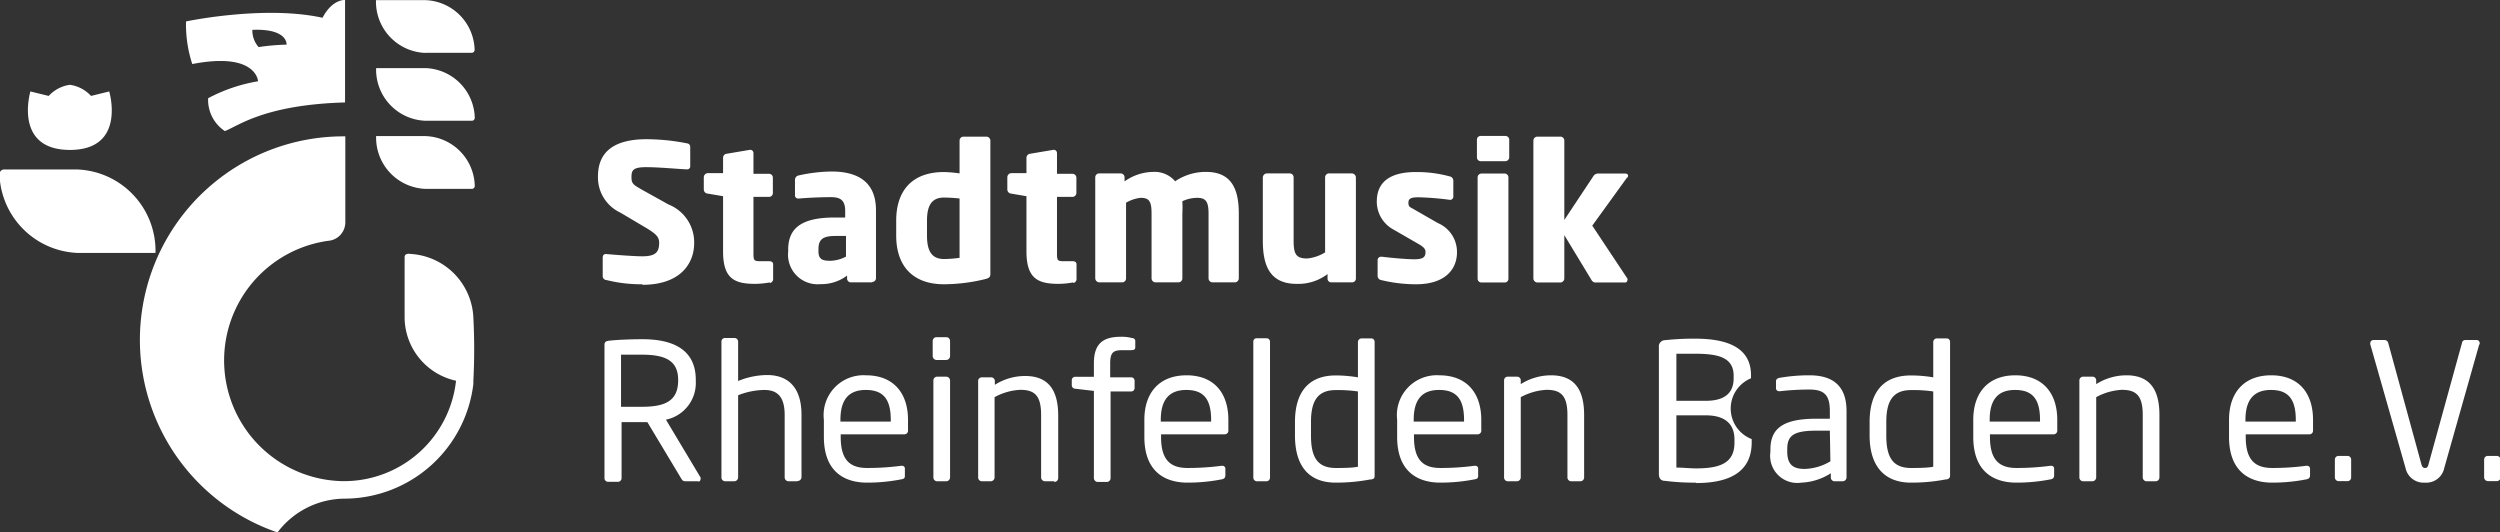
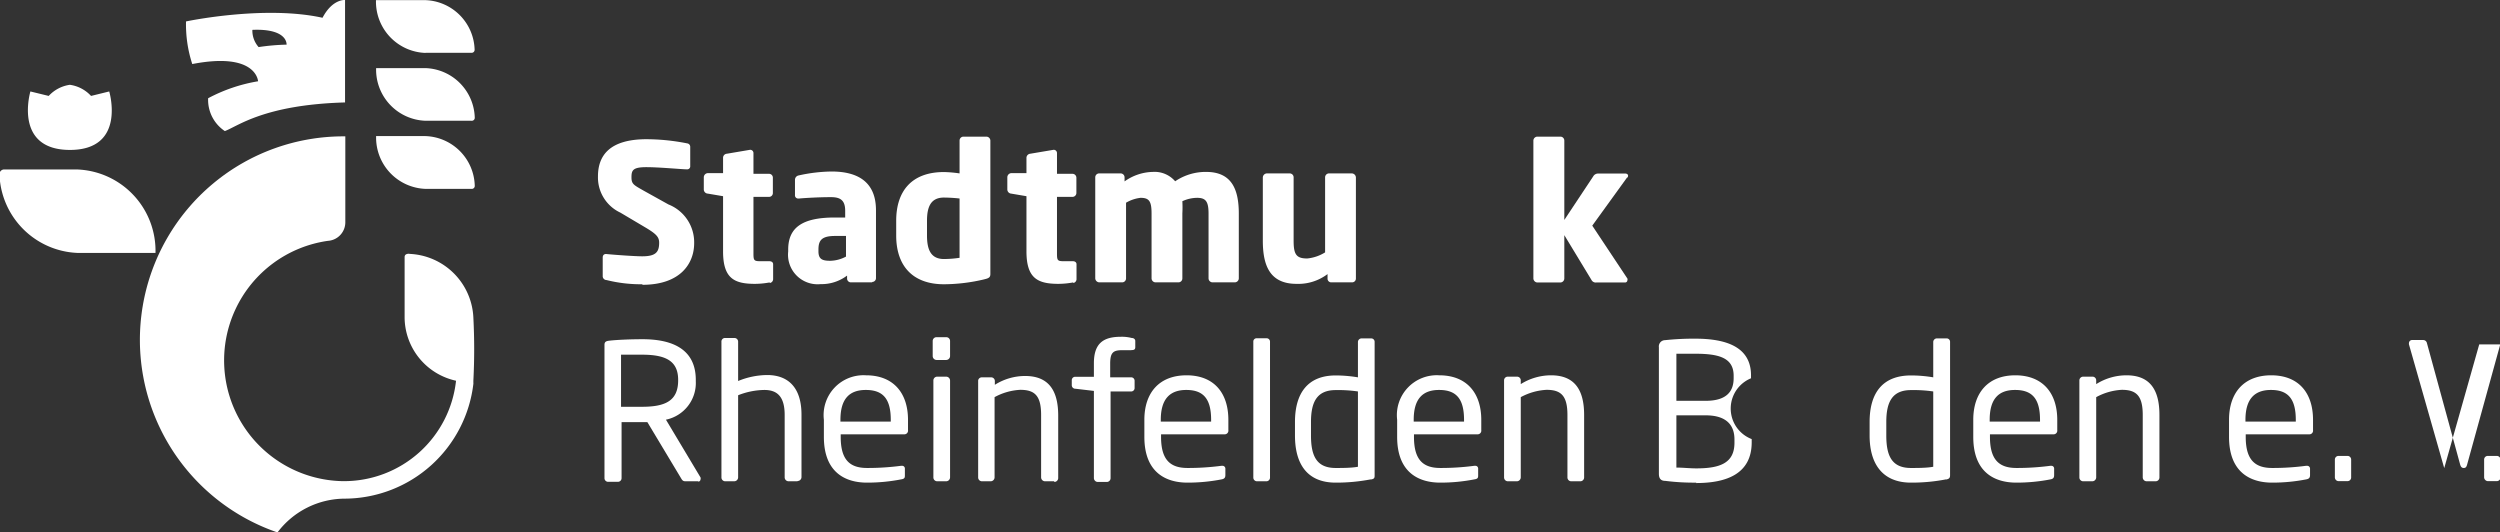
<svg xmlns="http://www.w3.org/2000/svg" id="Ebene_1" data-name="Ebene 1" viewBox="0 0 184.25 39.24">
  <rect x="0" y="0" width="184.25" height="39.24" fill="#333333" stroke="none" />
  <defs>
    <style>.cls-1{fill:#fff;}</style>
  </defs>
  <title>LOGO-WEISS</title>
  <path class="cls-1" d="M235.84,419.89c-.12,0-.37,0-.37.25v4.5a4.81,4.81,0,0,0,3.79,4.61,8.3,8.3,0,0,1-8.24,7.4h-.15a8.9,8.9,0,0,1-1.05-17.71,1.37,1.37,0,0,0,1.28-1.4v-6.3a15,15,0,0,0-5,29.19,6.25,6.25,0,0,1,5-2.49h0a9.59,9.59,0,0,0,9.44-8.48,2.45,2.45,0,0,1,0-.27,44.79,44.79,0,0,0,0-4.53,4.92,4.92,0,0,0-4.75-4.76" transform="translate(-205.65 -401.19)" />
  <path class="cls-1" d="M210.8,412.24c4.19,0,2.9-4.31,2.9-4.31l-1.34.33a2.61,2.61,0,0,0-1.56-.82h0a2.61,2.61,0,0,0-1.56.82l-1.35-.33s-1.28,4.31,2.92,4.31" transform="translate(-205.65 -401.19)" />
  <path class="cls-1" d="M211.39,413.68H206a.35.35,0,0,0-.39.36,6,6,0,0,0,5.75,5.79h5.75a6,6,0,0,0-5.76-6.15" transform="translate(-205.65 -401.19)" />
  <path class="cls-1" d="M231.09,401.19s-.93-.1-1.67,1.31c-4.3-.95-10.06.27-10.06.27a9.41,9.41,0,0,0,.46,3.14c4.75-.92,4.85,1.27,4.85,1.27a12,12,0,0,0-3.68,1.25,2.76,2.76,0,0,0,1.23,2.42c.94-.34,2.86-1.94,8.86-2.11v-7.55Zm-4.32,3.29a16.27,16.27,0,0,0-2.06.18,1.83,1.83,0,0,1-.46-1.27c2.64-.11,2.52,1.09,2.52,1.09" transform="translate(-205.65 -401.19)" />
  <path class="cls-1" d="M237,411.22h-3.63a3.78,3.78,0,0,0,3.64,3.89h3.38a.22.22,0,0,0,.25-.23,3.76,3.76,0,0,0-3.64-3.66" transform="translate(-205.65 -401.19)" />
  <path class="cls-1" d="M237,406.21h-3.63a3.77,3.77,0,0,0,3.64,3.88h3.38a.22.22,0,0,0,.25-.23,3.76,3.76,0,0,0-3.64-3.65" transform="translate(-205.65 -401.19)" />
  <path class="cls-1" d="M237,405.08h3.38a.22.22,0,0,0,.25-.22,3.76,3.76,0,0,0-3.64-3.66h-3.63a3.78,3.78,0,0,0,3.64,3.89" transform="translate(-205.65 -401.19)" />
  <path class="cls-1" d="M253,422.14a10.46,10.46,0,0,1-2.65-.31c-.14,0-.28-.12-.28-.28v-1.37c0-.2.11-.27.25-.27h0c.58.06,2.12.17,2.66.17,1,0,1.25-.31,1.25-1,0-.41-.2-.63-.92-1.07l-1.94-1.15a2.86,2.86,0,0,1-1.65-2.67c0-1.55.87-2.74,3.59-2.74a15.54,15.54,0,0,1,3,.31.25.25,0,0,1,.21.25v1.42a.22.22,0,0,1-.24.24h0c-.39,0-2-.16-3-.16s-1.09.24-1.09.75.18.57.93,1l1.8,1a3,3,0,0,1,1.89,2.85c0,1.49-1,3.07-3.82,3.07" transform="translate(-205.65 -401.19)" />
  <path class="cls-1" d="M262.4,422a6.05,6.05,0,0,1-1.11.11c-1.54,0-2.35-.41-2.35-2.4v-4.06l-1.12-.19a.31.31,0,0,1-.3-.29v-.92a.31.31,0,0,1,.3-.3h1.12v-1.15a.3.3,0,0,1,.28-.28l1.71-.29h0a.24.24,0,0,1,.25.24V414h1.15a.28.28,0,0,1,.28.28v1.14a.28.28,0,0,1-.28.28h-1.15v4.08c0,.56,0,.66.47.66h.68c.19,0,.3.08.3.23v1.1a.29.29,0,0,1-.27.28" transform="translate(-205.65 -401.19)" />
  <path class="cls-1" d="M269.93,422h-1.57a.28.28,0,0,1-.28-.28v-.22a3.12,3.12,0,0,1-1.95.63,2.18,2.18,0,0,1-2.39-2.41v-.13c0-1.64,1.05-2.37,3.44-2.37h.76v-.5c0-.8-.39-1-1.05-1-.9,0-1.89.06-2.33.1h-.07a.23.23,0,0,1-.25-.25v-1.14a.33.33,0,0,1,.27-.31,11.74,11.74,0,0,1,2.42-.29c2,0,3.28.81,3.28,2.86v5a.28.28,0,0,1-.28.28M268,418.58h-.8c-1,0-1.23.33-1.23,1v.13c0,.59.29.7.88.7a2.55,2.55,0,0,0,1.15-.31Z" transform="translate(-205.65 -401.19)" />
  <path class="cls-1" d="M278.22,421.77a13,13,0,0,1-3,.37c-2.27,0-3.52-1.32-3.52-3.59v-1.09c0-2.2,1.15-3.59,3.52-3.59a9.09,9.09,0,0,1,1.15.1v-2.43a.29.29,0,0,1,.28-.28h1.7a.3.3,0,0,1,.29.28v9.83c0,.22-.06.32-.43.4m-1.84-5.95a11.09,11.09,0,0,0-1.15-.07c-1,0-1.25.73-1.25,1.71v1.09c0,1,.26,1.73,1.25,1.73a8,8,0,0,0,1.15-.09Z" transform="translate(-205.65 -401.19)" />
  <path class="cls-1" d="M284.77,422a6.14,6.14,0,0,1-1.11.11c-1.54,0-2.36-.41-2.36-2.4v-4.06l-1.12-.19a.31.31,0,0,1-.29-.29v-.92a.31.31,0,0,1,.29-.3h1.12v-1.15a.31.31,0,0,1,.28-.28l1.72-.29h0a.24.24,0,0,1,.25.24V414h1.15a.29.29,0,0,1,.28.28v1.14a.29.29,0,0,1-.28.28h-1.15v4.08c0,.56,0,.66.46.66h.69c.18,0,.29.08.29.23v1.1a.29.29,0,0,1-.26.28" transform="translate(-205.65 -401.19)" />
  <path class="cls-1" d="M296.67,422H295a.3.3,0,0,1-.28-.29v-4.78c0-.9-.21-1.16-.85-1.16a2.63,2.63,0,0,0-1.08.25,8.84,8.84,0,0,1,0,.91v4.78a.29.29,0,0,1-.28.29h-1.7a.3.3,0,0,1-.29-.29v-4.78c0-.9-.17-1.16-.81-1.16a2.72,2.72,0,0,0-1.07.36v5.58a.29.29,0,0,1-.28.29h-1.69a.31.31,0,0,1-.3-.29v-7.46a.29.29,0,0,1,.28-.28h1.6a.29.29,0,0,1,.28.28v.31a3.7,3.7,0,0,1,2.08-.7,2,2,0,0,1,1.65.69,4,4,0,0,1,2.28-.69c1.85,0,2.41,1.23,2.41,3.07v4.78a.3.3,0,0,1-.29.29" transform="translate(-205.65 -401.19)" />
  <path class="cls-1" d="M305.34,422h-1.57a.27.27,0,0,1-.28-.28v-.33a3.57,3.57,0,0,1-2.29.72c-2,0-2.48-1.41-2.48-3.18v-4.66a.31.31,0,0,1,.3-.3h1.69a.29.29,0,0,1,.28.3v4.66c0,1,.19,1.31,1,1.31a3.05,3.05,0,0,0,1.32-.45v-5.52a.29.29,0,0,1,.28-.3h1.69a.31.31,0,0,1,.3.3v7.45a.28.28,0,0,1-.28.28" transform="translate(-205.65 -401.19)" />
-   <path class="cls-1" d="M310,422.14a10.81,10.81,0,0,1-2.56-.31.31.31,0,0,1-.26-.32v-1.14a.25.25,0,0,1,.26-.26h.06c.76.1,1.93.19,2.38.19.68,0,.83-.18.83-.54,0-.21-.13-.37-.52-.59l-1.82-1.05a2.34,2.34,0,0,1-1.25-2.08c0-1.41.94-2.17,2.88-2.17a9.2,9.2,0,0,1,2.49.32.32.32,0,0,1,.27.32v1.14a.24.24,0,0,1-.24.27h0a21.46,21.46,0,0,0-2.33-.19c-.55,0-.74.09-.74.41s.15.32.43.49l1.74,1a2.31,2.31,0,0,1,1.41,2.15c0,1.32-.95,2.36-3,2.36" transform="translate(-205.65 -401.19)" />
-   <path class="cls-1" d="M316.6,413.07h-1.82a.28.28,0,0,1-.28-.28v-1.3a.27.27,0,0,1,.28-.28h1.82a.28.28,0,0,1,.28.28v1.3a.29.29,0,0,1-.28.28m-.06,8.94h-1.71a.28.28,0,0,1-.28-.28v-7.47a.29.29,0,0,1,.28-.28h1.71a.28.28,0,0,1,.28.28v7.47a.27.27,0,0,1-.28.28" transform="translate(-205.65 -401.19)" />
  <path class="cls-1" d="M325.56,414.28,323,417.82l2.59,3.9a.14.14,0,0,1,0,.11.17.17,0,0,1-.18.18h-2.12a.35.35,0,0,1-.35-.19l-2-3.3v3.2a.3.3,0,0,1-.28.29h-1.7a.31.31,0,0,1-.3-.29V411.54a.3.3,0,0,1,.3-.28h1.7a.29.29,0,0,1,.28.28v5.86l2.13-3.21a.41.41,0,0,1,.36-.21h2c.13,0,.21.07.21.16a.24.24,0,0,1-.05.14" transform="translate(-205.65 -401.19)" />
  <path class="cls-1" d="M257.13,436.66h-.9c-.17,0-.25,0-.36-.18l-2.51-4.18H253c-.46,0-.79,0-1.54,0v4.12a.27.27,0,0,1-.25.28h-.76a.27.27,0,0,1-.25-.28v-9.81c0-.2.08-.28.34-.31.6-.07,1.65-.11,2.46-.11,2.22,0,3.93.74,3.93,3v.1a2.76,2.76,0,0,1-2.2,2.83l2.55,4.26a.22.22,0,0,1,0,.13.18.18,0,0,1-.18.18m-1.47-7.5c0-1.4-.91-1.86-2.67-1.86-.43,0-1.2,0-1.54,0v3.84l1.54,0c1.73,0,2.67-.44,2.67-1.95Z" transform="translate(-205.65 -401.19)" />
  <path class="cls-1" d="M264.43,436.66h-.67a.29.29,0,0,1-.28-.28v-4.61c0-1.4-.59-1.84-1.5-1.84a5.42,5.42,0,0,0-1.93.39v6.06a.29.29,0,0,1-.28.28h-.69a.28.28,0,0,1-.26-.28v-10a.26.26,0,0,1,.26-.28h.7a.27.27,0,0,1,.27.28v2.89a5.73,5.73,0,0,1,2.14-.44c1.49,0,2.53.86,2.53,2.92v4.61a.29.29,0,0,1-.29.28" transform="translate(-205.65 -401.19)" />
  <path class="cls-1" d="M272.3,433.2h-4.69v.19c0,1.67.65,2.29,1.94,2.29a18.88,18.88,0,0,0,2.5-.16h.07a.2.2,0,0,1,.22.2v.48c0,.18,0,.28-.28.32a13,13,0,0,1-2.51.24c-1.61,0-3.18-.76-3.18-3.37v-1.26a2.94,2.94,0,0,1,3.11-3.28c2,0,3.09,1.29,3.09,3.28v.76a.27.27,0,0,1-.27.31m-1-1.07c0-1.58-.6-2.2-1.84-2.2s-1.87.69-1.87,2.2v.13h3.71Z" transform="translate(-205.65 -401.19)" />
  <path class="cls-1" d="M275.39,427.72h-.72a.29.29,0,0,1-.28-.28v-1.12a.28.28,0,0,1,.28-.28h.72a.28.28,0,0,1,.28.28v1.12a.29.29,0,0,1-.28.28m0,8.94h-.67a.28.28,0,0,1-.28-.28v-7.15a.28.28,0,0,1,.28-.28h.67a.29.29,0,0,1,.28.28v7.15a.29.29,0,0,1-.28.28" transform="translate(-205.65 -401.19)" />
  <path class="cls-1" d="M283.34,436.66h-.68a.29.29,0,0,1-.28-.28v-4.61c0-1.42-.47-1.85-1.54-1.85a4.42,4.42,0,0,0-1.89.54v5.92a.29.29,0,0,1-.28.28H278a.28.28,0,0,1-.26-.28v-7.15A.27.27,0,0,1,278,429h.7a.27.27,0,0,1,.27.28v.27a4.18,4.18,0,0,1,2.23-.65c1.68,0,2.44,1,2.44,2.92v4.61a.29.29,0,0,1-.28.28" transform="translate(-205.65 -401.19)" />
  <path class="cls-1" d="M289,427h-.67c-.66,0-.86.2-.86,1v1H289a.25.25,0,0,1,.27.25v.55a.25.25,0,0,1-.27.24H287.5v6.39a.28.28,0,0,1-.26.28h-.69a.29.29,0,0,1-.28-.28V430l-1.36-.16a.26.26,0,0,1-.27-.25v-.38a.25.25,0,0,1,.27-.25h1.36v-1c0-1.5.73-1.95,2-1.95a2.89,2.89,0,0,1,.79.09c.15,0,.26.09.26.22v.46c0,.16-.09.21-.25.21" transform="translate(-205.65 -401.19)" />
  <path class="cls-1" d="M295.91,433.2h-4.69v.19c0,1.67.66,2.29,1.95,2.29a18.72,18.72,0,0,0,2.49-.16h.07a.21.21,0,0,1,.23.2v.48c0,.18-.06.28-.28.32a13,13,0,0,1-2.51.24c-1.61,0-3.18-.76-3.18-3.37v-1.26c0-2,1.1-3.28,3.11-3.28s3.08,1.29,3.08,3.28v.76a.27.27,0,0,1-.27.31m-1-1.07c0-1.58-.6-2.2-1.83-2.2s-1.88.69-1.88,2.2v.13h3.71Z" transform="translate(-205.65 -401.19)" />
  <path class="cls-1" d="M299,436.66h-.73a.27.27,0,0,1-.25-.28v-10a.24.24,0,0,1,.25-.26H299a.25.25,0,0,1,.25.26v10a.27.27,0,0,1-.25.28" transform="translate(-205.65 -401.19)" />
  <path class="cls-1" d="M306.67,436.52a13.4,13.4,0,0,1-2.58.24c-2.09,0-3-1.36-3-3.47v-1c0-2.19,1-3.43,3-3.43a10.08,10.08,0,0,1,1.64.14v-2.61a.27.27,0,0,1,.27-.26h.71a.25.25,0,0,1,.25.26v9.82c0,.18,0,.28-.29.32m-.94-6.49a10.1,10.1,0,0,0-1.64-.1c-1.37,0-1.82.86-1.82,2.35v1c0,1.53.43,2.39,1.82,2.39.48,0,1.16,0,1.64-.09Z" transform="translate(-205.65 -401.19)" />
  <path class="cls-1" d="M314.55,433.2h-4.69v.19c0,1.67.65,2.29,1.94,2.29a18.88,18.88,0,0,0,2.5-.16h.07a.2.2,0,0,1,.22.2v.48c0,.18,0,.28-.28.32a13,13,0,0,1-2.51.24c-1.61,0-3.18-.76-3.18-3.37v-1.26a2.94,2.94,0,0,1,3.11-3.28c2,0,3.09,1.29,3.09,3.28v.76a.27.27,0,0,1-.27.31m-1-1.07c0-1.58-.6-2.2-1.84-2.2s-1.87.69-1.87,2.2v.13h3.71Z" transform="translate(-205.65 -401.19)" />
  <path class="cls-1" d="M322.12,436.66h-.67a.28.28,0,0,1-.28-.28v-4.61c0-1.42-.48-1.85-1.54-1.85a4.5,4.5,0,0,0-1.9.54v5.92a.29.29,0,0,1-.28.28h-.68a.28.28,0,0,1-.27-.28v-7.15a.27.27,0,0,1,.27-.28h.7a.27.27,0,0,1,.26.28v.27a4.2,4.2,0,0,1,2.23-.65c1.68,0,2.44,1,2.44,2.92v4.61a.28.28,0,0,1-.28.28" transform="translate(-205.65 -401.19)" />
  <path class="cls-1" d="M330.66,436.76a16.78,16.78,0,0,1-2.28-.13c-.32,0-.47-.17-.47-.52v-9.33a.46.46,0,0,1,.45-.52,19.94,19.94,0,0,1,2.23-.11c2.23,0,4.11.58,4.11,2.7v.22a2.41,2.41,0,0,0,.05,4.48v.24c0,2.35-1.9,3-4.09,3m2.76-7.91c0-1.34-1.12-1.62-2.83-1.62-.47,0-1,0-1.39,0v3.47h2.16c1.63,0,2.06-.78,2.06-1.67Zm.06,4.7c0-.93-.46-1.78-2.12-1.78H329.2v3.85c.47,0,1,.06,1.46.06,1.74,0,2.82-.38,2.82-1.89Z" transform="translate(-205.65 -401.19)" />
-   <path class="cls-1" d="M341.5,436.66h-.64a.28.28,0,0,1-.28-.28v-.31a4.34,4.34,0,0,1-2.16.69,2,2,0,0,1-2.29-2.27v-.17c0-1.52.88-2.27,3.38-2.27h1v-.56c0-1.18-.41-1.59-1.5-1.59a19.2,19.2,0,0,0-2.15.12h-.07a.22.22,0,0,1-.25-.23v-.49q0-.23.3-.27a12.76,12.76,0,0,1,2.17-.18c1.95,0,2.73,1,2.73,2.64v4.89a.29.29,0,0,1-.28.28m-.95-3.73h-1c-1.7,0-2.14.38-2.14,1.37v.17c0,1,.47,1.28,1.29,1.28a3.93,3.93,0,0,0,1.89-.56Z" transform="translate(-205.65 -401.19)" />
  <path class="cls-1" d="M349.07,436.52a13.33,13.33,0,0,1-2.58.24c-2.08,0-3.05-1.36-3.05-3.47v-1c0-2.19,1-3.43,3.05-3.43a9.9,9.9,0,0,1,1.64.14v-2.61a.27.27,0,0,1,.27-.26h.71a.25.25,0,0,1,.26.26v9.82c0,.18-.05.28-.3.32m-.94-6.49a10.1,10.1,0,0,0-1.64-.1c-1.37,0-1.82.86-1.82,2.35v1c0,1.53.43,2.39,1.82,2.39.48,0,1.17,0,1.64-.09Z" transform="translate(-205.65 -401.19)" />
  <path class="cls-1" d="M357,433.2h-4.69v.19c0,1.67.66,2.29,1.95,2.29a18.72,18.72,0,0,0,2.49-.16h.07a.2.2,0,0,1,.22.2v.48c0,.18-.05.28-.27.32a13,13,0,0,1-2.51.24c-1.62,0-3.18-.76-3.18-3.37v-1.26c0-2,1.1-3.28,3.1-3.28s3.09,1.29,3.09,3.28v.76a.27.27,0,0,1-.27.31m-1-1.07c0-1.58-.6-2.2-1.84-2.2s-1.87.69-1.87,2.2v.13H356Z" transform="translate(-205.65 -401.19)" />
  <path class="cls-1" d="M364.52,436.66h-.67a.29.29,0,0,1-.28-.28v-4.61c0-1.42-.48-1.85-1.54-1.85a4.42,4.42,0,0,0-1.89.54v5.92a.29.29,0,0,1-.28.28h-.69a.28.28,0,0,1-.27-.28v-7.15a.28.28,0,0,1,.27-.28h.7a.27.27,0,0,1,.27.28v.27a4.18,4.18,0,0,1,2.23-.65c1.68,0,2.43,1,2.43,2.92v4.61a.28.28,0,0,1-.28.28" transform="translate(-205.65 -401.19)" />
  <path class="cls-1" d="M375.85,433.2h-4.69v.19c0,1.67.66,2.29,1.95,2.29a18.72,18.72,0,0,0,2.49-.16h.07a.21.21,0,0,1,.23.2v.48c0,.18-.06.28-.28.32a13,13,0,0,1-2.51.24c-1.61,0-3.18-.76-3.18-3.37v-1.26c0-2,1.1-3.28,3.11-3.28s3.08,1.29,3.08,3.28v.76a.27.27,0,0,1-.27.31m-1-1.07c0-1.58-.6-2.2-1.83-2.2s-1.88.69-1.88,2.2v.13h3.71Z" transform="translate(-205.65 -401.19)" />
  <path class="cls-1" d="M378.69,436.65H378a.28.28,0,0,1-.27-.29v-1.3a.27.27,0,0,1,.27-.27h.67a.27.27,0,0,1,.26.27v1.3a.27.27,0,0,1-.26.29" transform="translate(-205.65 -401.19)" />
-   <path class="cls-1" d="M388.37,426.57l-2.58,9.12a1.35,1.35,0,0,1-1.42,1.07,1.36,1.36,0,0,1-1.43-1.07l-2.6-9.12a.28.28,0,0,1,0-.09.23.23,0,0,1,.25-.23h.81a.28.28,0,0,1,.26.21l2.44,8.92c.05.2.12.3.28.3s.21-.1.26-.3l2.46-8.92a.24.24,0,0,1,.23-.21h.83a.22.22,0,0,1,.24.23.15.15,0,0,1,0,.09" transform="translate(-205.65 -401.19)" />
+   <path class="cls-1" d="M388.37,426.57l-2.58,9.12l-2.6-9.12a.28.28,0,0,1,0-.09.23.23,0,0,1,.25-.23h.81a.28.28,0,0,1,.26.21l2.44,8.92c.05.2.12.3.28.3s.21-.1.26-.3l2.46-8.92a.24.24,0,0,1,.23-.21h.83a.22.22,0,0,1,.24.23.15.15,0,0,1,0,.09" transform="translate(-205.65 -401.19)" />
  <path class="cls-1" d="M389.64,436.65H389a.29.29,0,0,1-.27-.29v-1.3a.27.27,0,0,1,.27-.27h.67a.28.28,0,0,1,.27.27v1.3a.28.28,0,0,1-.27.29" transform="translate(-205.65 -401.19)" />
</svg>